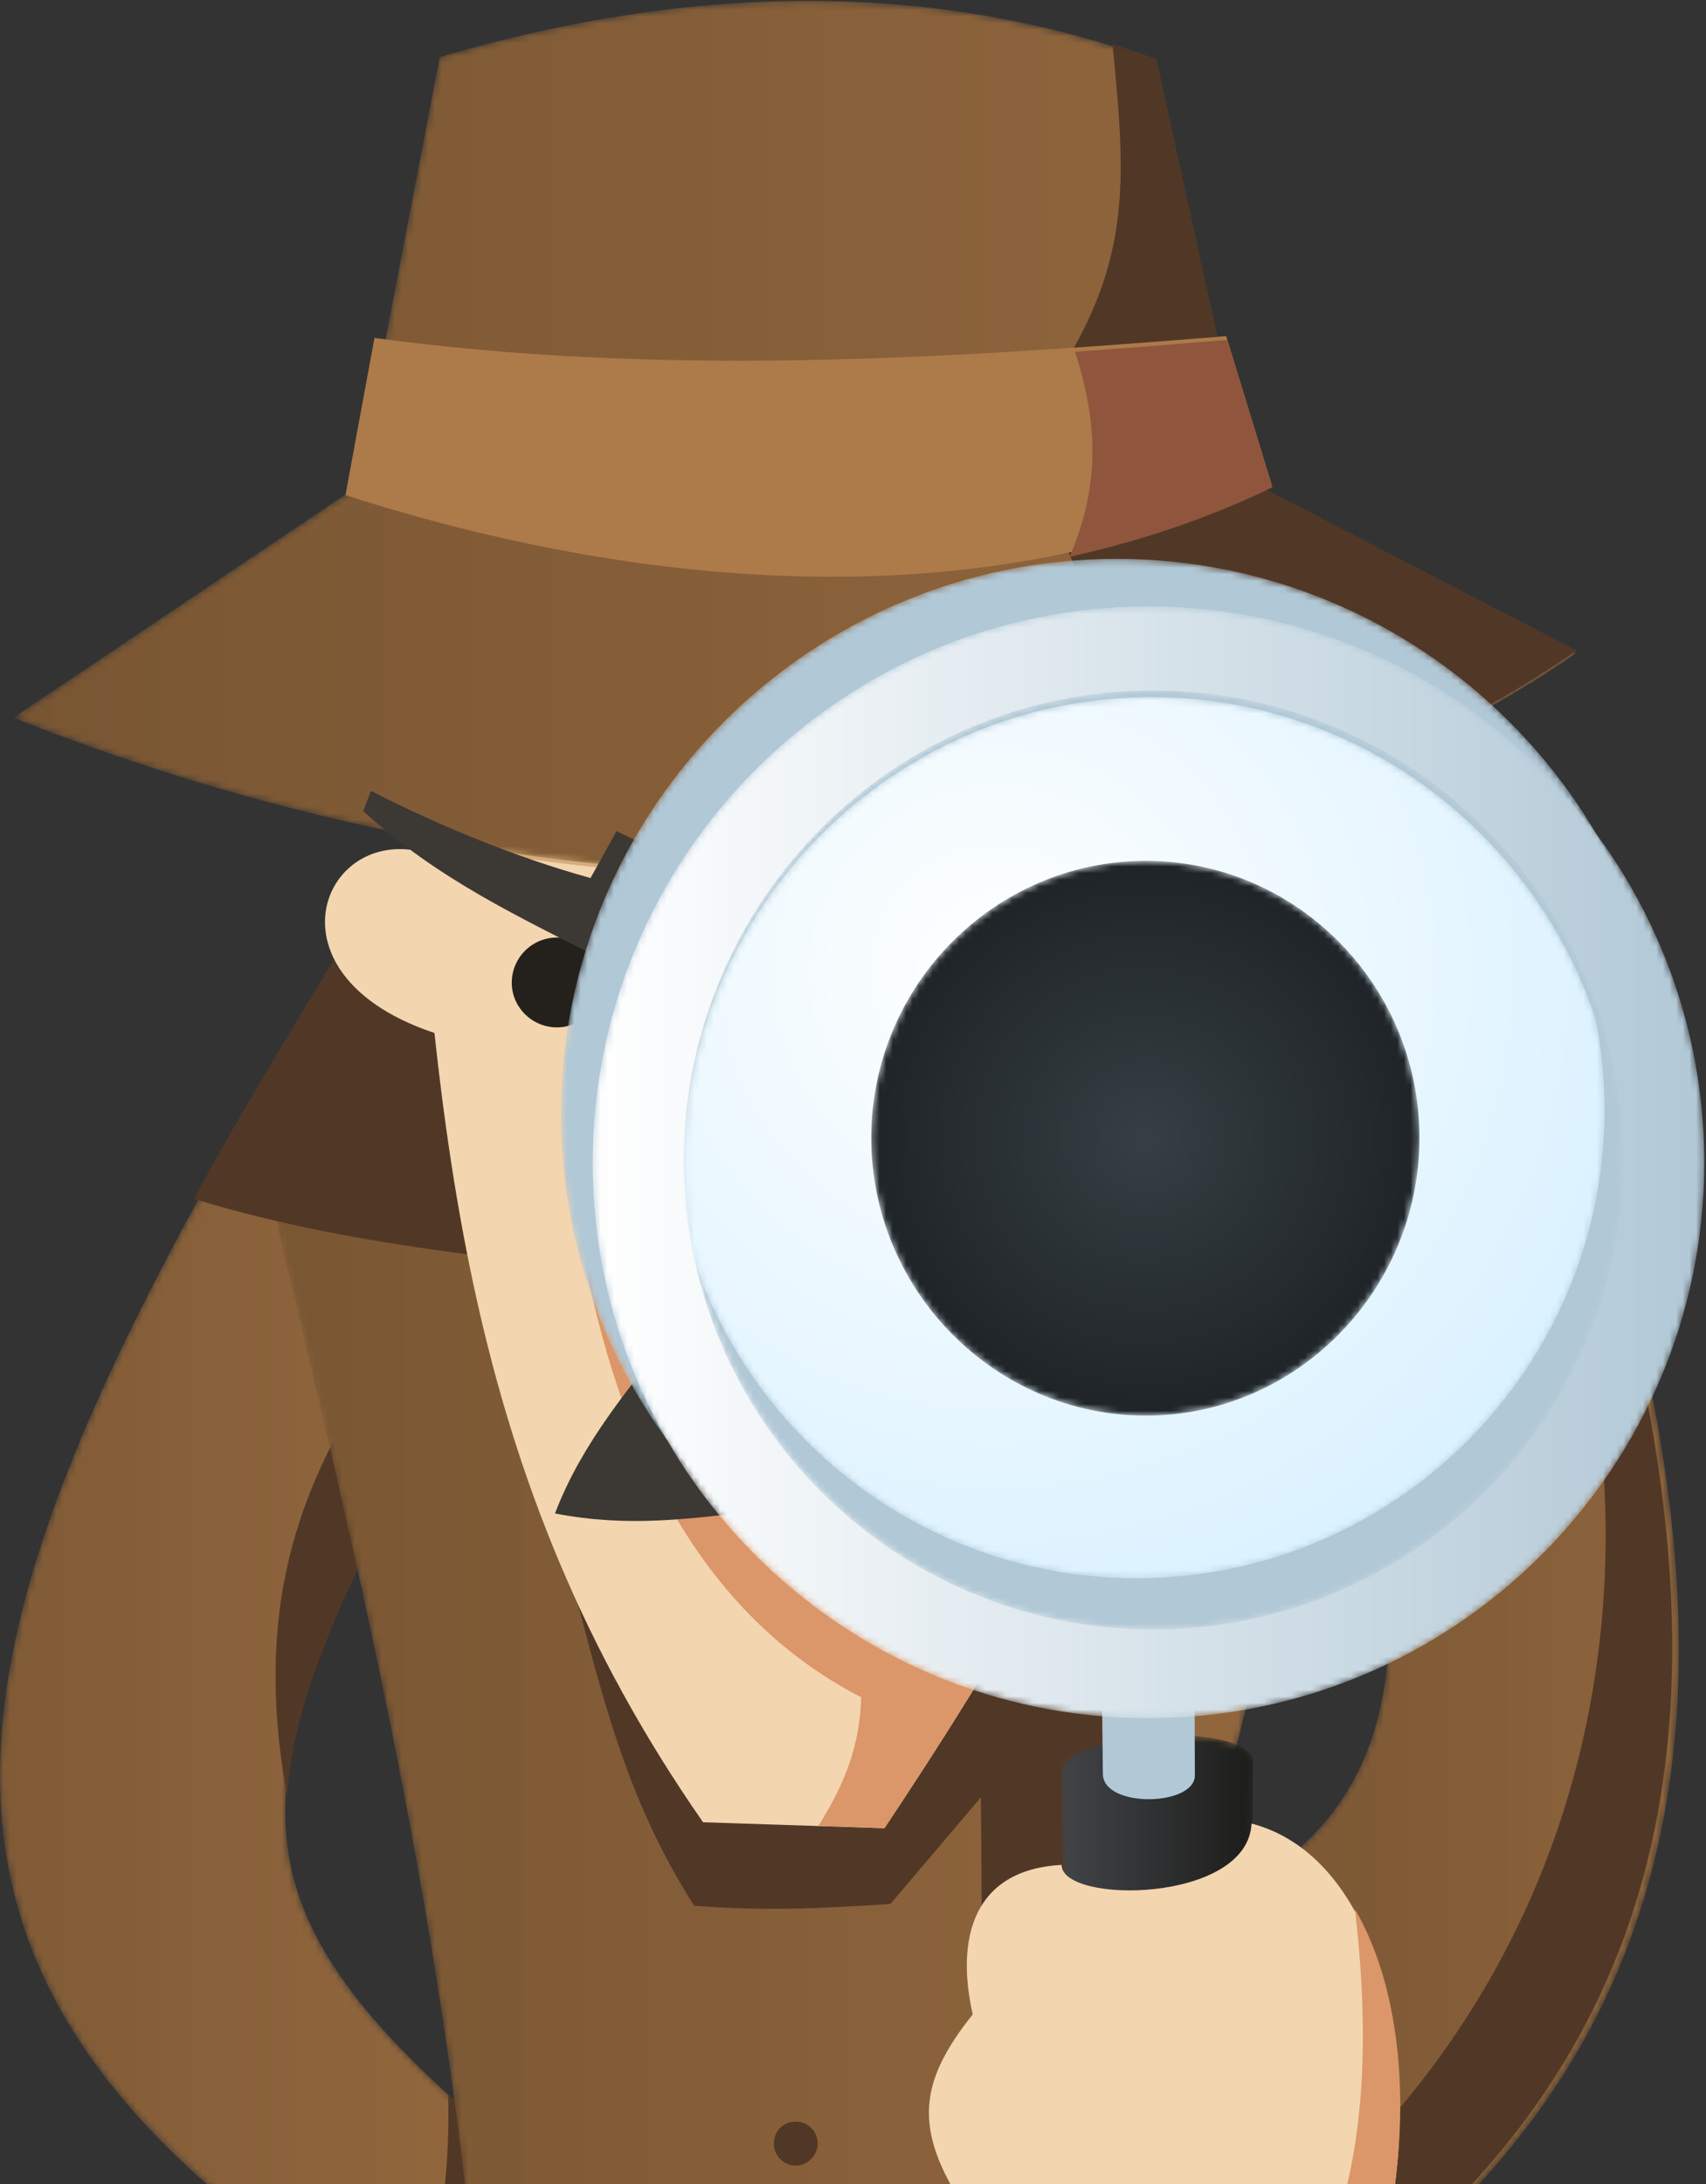
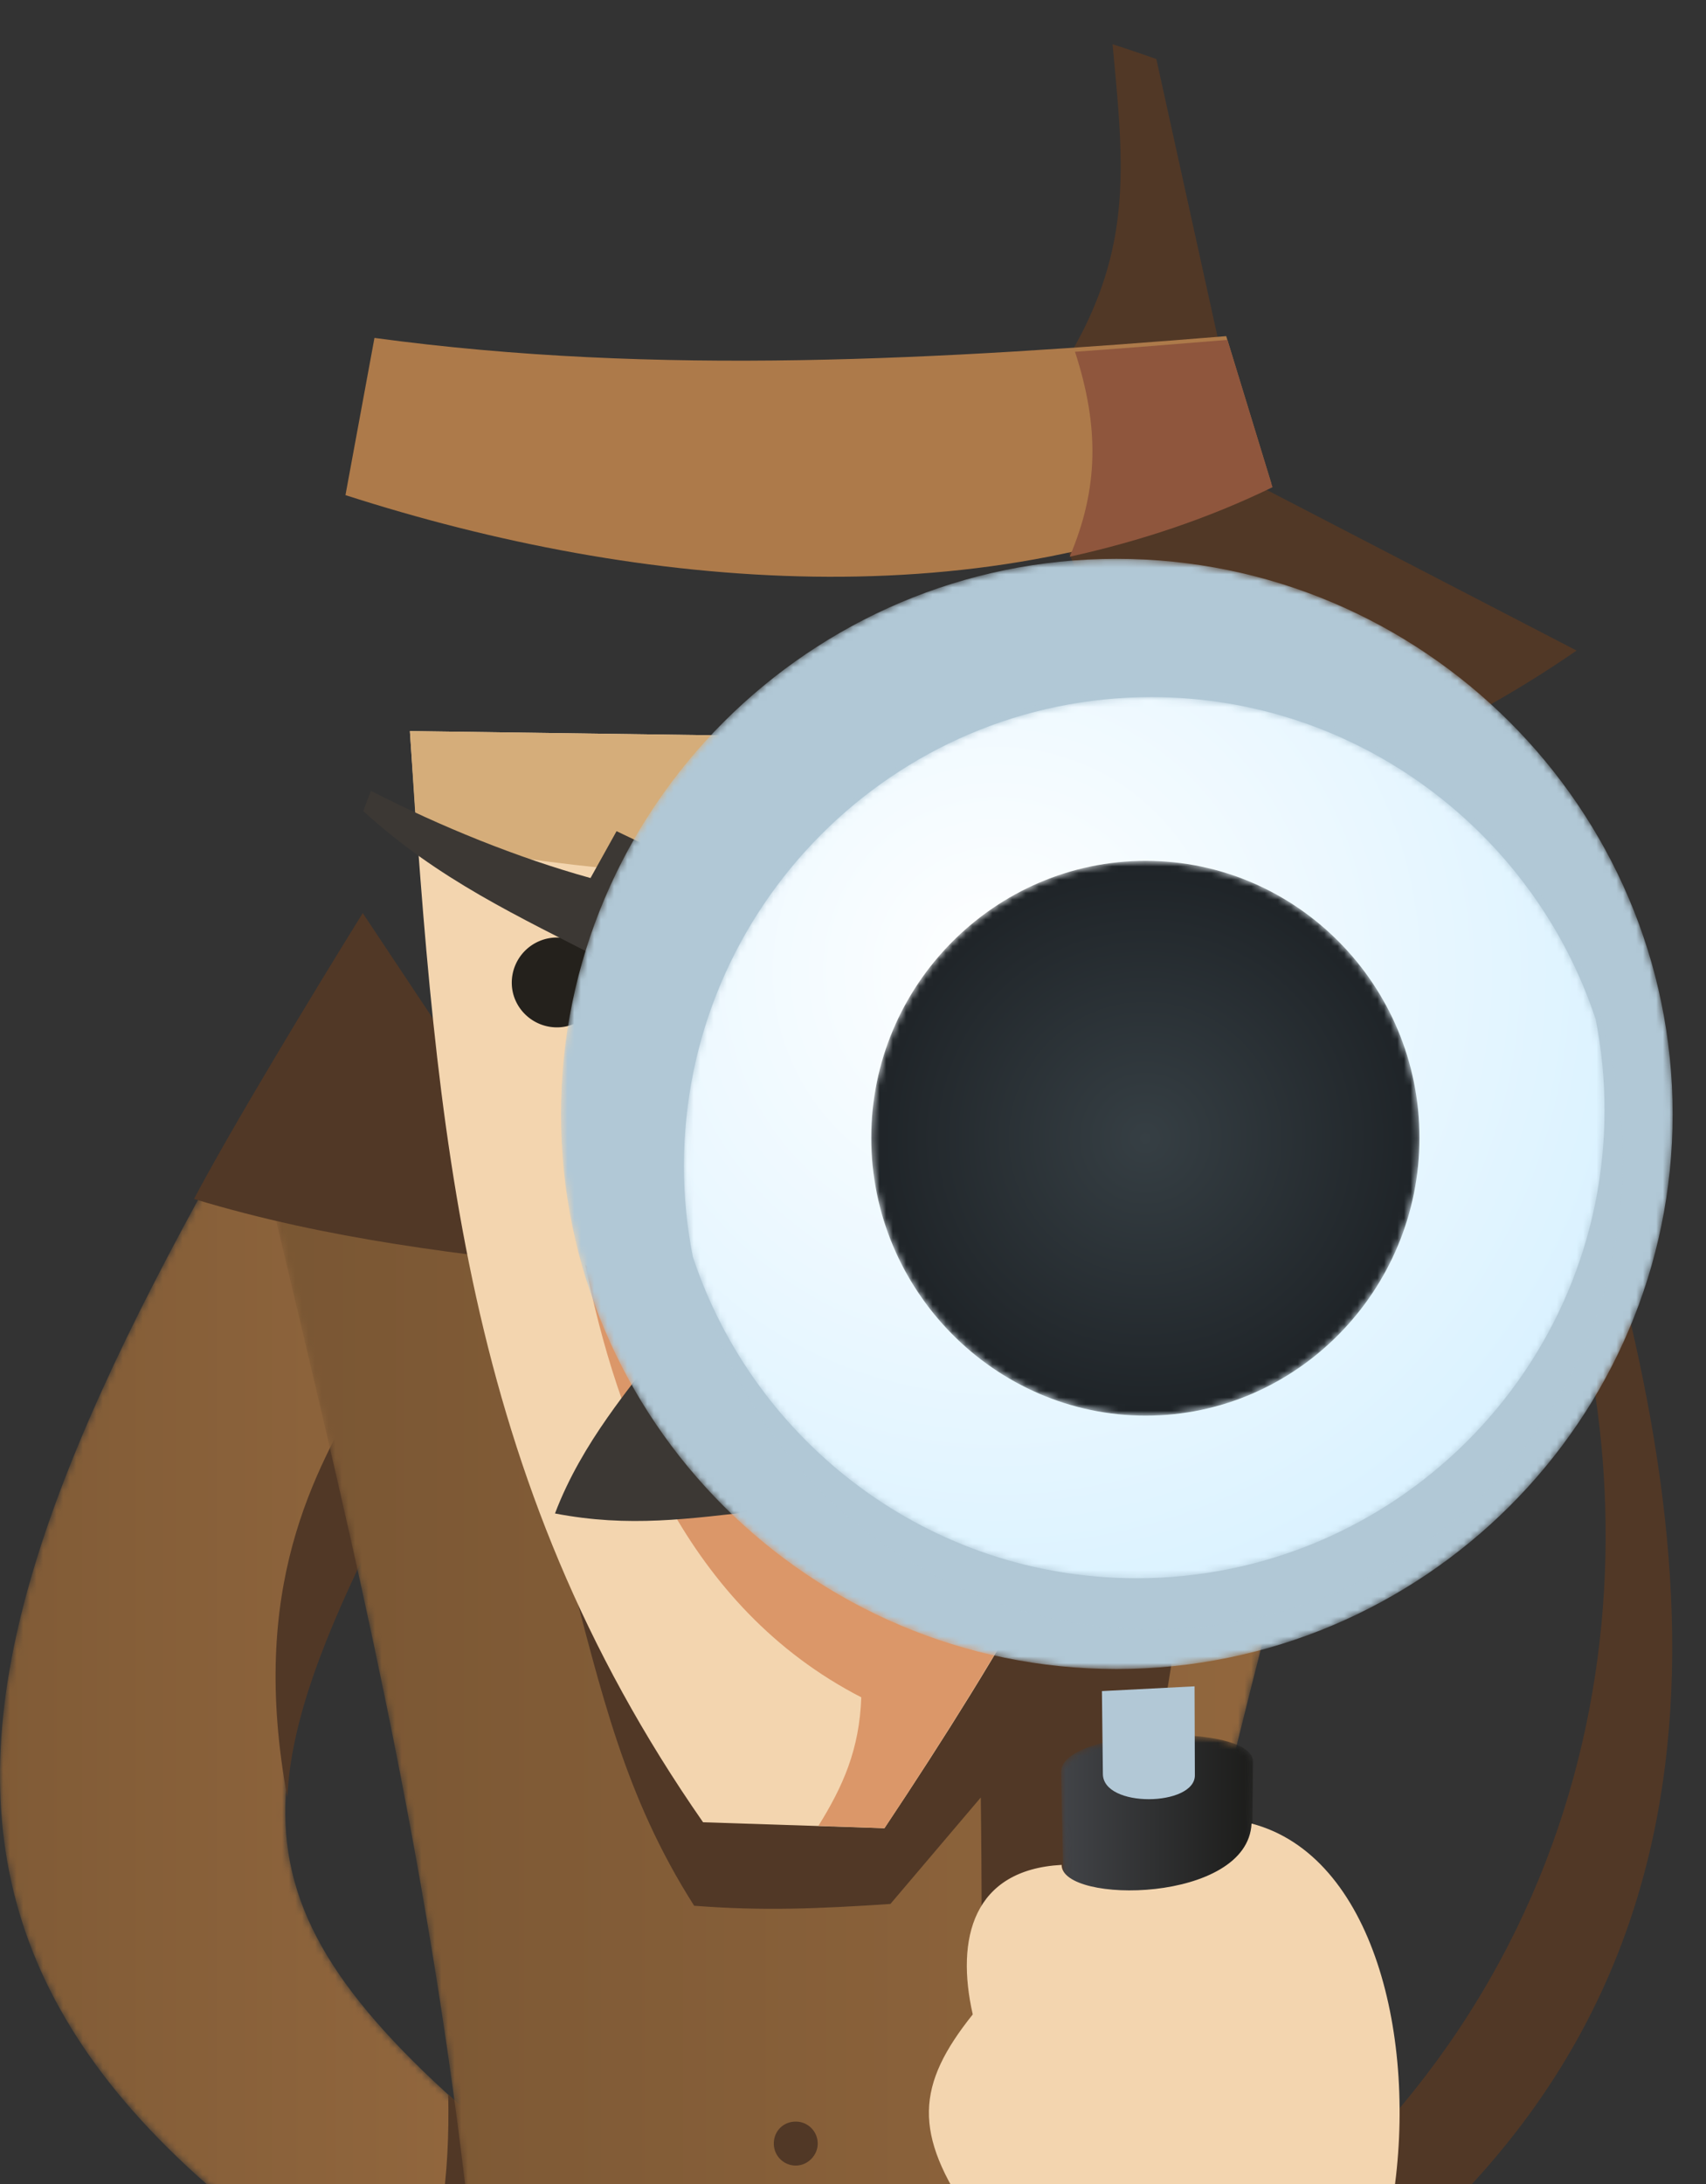
<svg xmlns="http://www.w3.org/2000/svg" xmlns:xlink="http://www.w3.org/1999/xlink" width="257" height="329" viewBox="0 0 257 329">
  <rect x="0" y="0" width="257" height="329" fill="#333333" stroke="none" />
  <defs>
    <path id="a" d="M83.44 214.693l-3.025-36.197c-46.071-37.184-46.16-53.986-19.033-105.469L48.663.004c-62.17 104.127-78.713 157.04 34.776 214.69" />
    <linearGradient id="b" x1="0%" y1="50%" y2="50%">
      <stop offset="0%" stop-color="#795633" />
      <stop offset="100%" stop-color="#95693F" />
    </linearGradient>
    <path id="d" d="M.861 53.091c19.712 35.36 39.782 88.8 7.022 111.267l10.8 65.524C95.363 173.309 70.34 88.182 34.972.817L.86 53.09z" />
    <linearGradient id="e" x1=".001%" y1="50%" y2="50%">
      <stop offset="0%" stop-color="#795633" />
      <stop offset="100%" stop-color="#95693F" />
    </linearGradient>
    <path id="g" d="M.142 17.216c19.06 81.576 42.147 163.51 36.152 288.152 14.855 2.233 32.125 1.161 44.922.445l.268 2.056c15.213-.805 30.604-3.396 48.682-7.505-14.231-70.498 10.558-166.636 42.594-280.736C145.755 6.858 114.918.583 84.117.582 55.005.582 25.926 6.189.142 17.216" />
    <linearGradient id="h" x1="0%" y1="50%" y2="50%">
      <stop offset="0%" stop-color="#795633" />
      <stop offset="100%" stop-color="#95693F" />
    </linearGradient>
    <path id="j" d="M.836 5.92l2.232 103.006c5.714 2.693 12.142 2.693 19.106 0l7.5-94.445.097-10.117c0-2.72-5.887-4.022-12.351-4.022C9.554.342.836 2.27.836 5.92" />
    <linearGradient id="k" x1="-.001%" x2="99.999%" y1="50%" y2="50%">
      <stop offset="0%" stop-color="#424448" />
      <stop offset="100%" stop-color="#1C1C1A" />
    </linearGradient>
-     <path id="m" d="M64.24 8.583L51.823 73.288.005 108.102c72.634 28.907 166.798 37.498 235.501-9.755L186.1 72.75 172.073 9.12C155.427 3.122 137.976.123 119.706.123c-17.716 0-36.201 2.82-55.465 8.46" />
    <linearGradient id="n" x1="0%" y1="50%" y2="50%">
      <stop offset="0%" stop-color="#795633" />
      <stop offset="100%" stop-color="#95693F" />
    </linearGradient>
    <path id="p" d="M.51 83.828c0 46.079 37.541 83.566 83.685 83.566 46.146 0 83.778-37.487 83.778-83.566 0-46.076-37.632-83.654-83.778-83.654C38.051.174.51 37.752.51 83.828" />
    <linearGradient id="q" x1="0%" y1="50%" y2="50%">
      <stop offset="0%" stop-color="#B1C8D6" />
      <stop offset="100%" stop-color="#B1C8D6" />
    </linearGradient>
-     <path id="s" d="M.281 84.116c0 46.144 37.543 83.685 83.687 83.685s83.776-37.541 83.776-83.685C167.744 37.972 130.112.34 83.968.34S.28 37.972.28 84.116" />
    <linearGradient id="t" x1="0%" y1="50%" y2="50%">
      <stop offset="0%" stop-color="#FFF" />
      <stop offset="100%" stop-color="#B1C8D6" />
    </linearGradient>
    <path id="v" d="M.032 70.762c0 39.011 31.659 70.67 70.672 70.67 39.012 0 70.76-31.659 70.76-70.67 0-39.013-31.748-70.76-70.76-70.76C31.69.001.032 31.748.032 70.761" />
    <linearGradient id="w" x1="0%" y1="50%" y2="50%">
      <stop offset="0%" stop-color="#B1C8D6" />
      <stop offset="100%" stop-color="#B1C8D6" />
    </linearGradient>
    <path id="y" d="M.032 70.613c0 4.654.447 9.218 1.34 13.693 9.294 28.1 35.742 48.417 66.84 48.417 38.869 0 70.504-31.592 70.504-70.524 0-4.652-.45-9.217-1.343-13.691C128.08 20.406 101.542 0 70.446 0 31.576.001.032 31.772.032 70.613" />
    <radialGradient id="z" cx="33.928%" cy="31.064%" r="73.852%" fx="33.928%" fy="31.064%" gradientTransform="matrix(.957 0 0 1 .015 0)">
      <stop offset="0%" stop-color="#FFF" />
      <stop offset="100%" stop-color="#DBF2FF" />
    </radialGradient>
    <path id="B" d="M.25 42.383c0 22.99 18.636 41.848 41.357 41.848 22.72 0 41.228-18.857 41.228-41.848 0-22.992-18.507-41.72-41.228-41.72C18.887.662.25 19.39.25 42.383" />
    <radialGradient id="C" fx="50%" fy="50%" gradientTransform="matrix(1 0 0 .988 0 .006)">
      <stop offset="0%" stop-color="#363F44" />
      <stop offset="100%" stop-color="#1F2428" />
    </radialGradient>
  </defs>
  <g fill="none" fill-rule="evenodd">
    <g transform="translate(0 148)">
      <mask id="c" fill="#fff">
        <use xlink:href="#a" />
      </mask>
      <path fill="url(#b)" d="M83.44 214.693l-3.025-36.197c-46.071-37.184-46.16-53.986-19.033-105.469L48.663.004c-62.17 104.127-78.713 157.04 34.776 214.69" mask="url(#c)" />
    </g>
    <g fill="#513826">
      <path d="M62.036 350.909c6.545 3.928 13.71 7.856 21.406 11.784l-3.007-36.157c-4.777-3.93-9.111-7.588-12.915-11.072.265 12.589-1.15 22.677-5.484 35.445M43.283 270.735c.53-11.338 5.395-24.105 13.71-40.8l-1.857-21.785c-7.873 13.66-17.692 30.98-11.853 62.585" />
    </g>
    <g transform="translate(184 117)">
      <mask id="f" fill="#fff">
        <use xlink:href="#d" />
      </mask>
-       <path fill="url(#e)" d="M.861 53.091c19.712 35.36 39.782 88.8 7.022 111.267l10.8 65.524C95.363 173.309 70.34 88.182 34.972.817L.86 53.09z" mask="url(#f)" />
    </g>
    <path fill="#513826" d="M238.757 174.021c20.578 66.554 22.904 128.28-36.773 172.558l-2.147-17.356c50.372-47.767 48.135-113.427 31.135-152.34l7.785-2.862z" />
    <g transform="translate(38 152)">
      <mask id="i" fill="#fff">
        <use xlink:href="#g" />
      </mask>
      <path fill="url(#h)" d="M.142 17.216c19.06 81.576 42.147 163.51 36.152 288.152 14.855 2.233 32.125 1.161 44.922.445l.268 2.056c15.213-.805 30.604-3.396 48.682-7.505-14.231-70.498 10.558-166.636 42.594-280.736C145.755 6.858 114.918.583 84.117.582 55.005.582 25.926 6.189.142 17.216" mask="url(#i)" />
    </g>
    <path fill="#513826" d="M131.804 459.035c11.378-1.254 23.114-3.405 36.464-6.453-9.856-49.02-.985-170.55 16.125-241.707l-2.599-24.017-96.217 49.109c5.017 18.82 8.421 34.503 18.993 51.081 10.302.808 18.724.45 29.564-.268l13.616-16.04c.627 47.854-.447 151.552-15.946 188.295M54.646 137.533c-7.347 11.829-19.955 32.666-25.42 43.062 20.426 6.183 40.046 8.334 61.189 10.664l-35.77-53.726z" />
-     <path fill="#F3D5AF" d="M66.047 129.115c-17.47-7.259-29.027 19.806 3.673 27.692l-3.673-27.692z" />
    <path fill="#F3D5AF" d="M61.747 110.116c4.121 60.492 7.794 112.111 44.167 164.358l27.323.896c37.18-55.742 55.007-95.98 57.427-163.461l-128.917-1.793z" />
    <path fill="#DB9769" d="M123.294 275.011l9.943.359c7.795-11.74 14.783-22.851 20.965-33.606l-66.027-51.261c4.838 23.748 15.14 51.53 41.57 65.151-.27 7.886-2.778 13.443-6.451 19.357" />
    <path fill="#3C3834" d="M99.642 202.69c-4.479 6.094-11.915 14.429-16.036 25.272 11.199 2.153 20.068.807 31.266-.446l-15.23-24.826z" />
    <path fill="#D5AD7A" d="M61.747 110.116c.359 5.556.717 11.113 1.075 16.49 42.286 8.155 86.9 8.155 127.393-5.019.18-3.136.27-6.363.449-9.678l-128.917-1.793z" />
    <path fill="#24211C" d="M83.905 154.745c3.673 0 6.719-3.047 6.719-6.72 0-3.765-3.046-6.812-6.72-6.812a6.807 6.807 0 0 0-6.808 6.811c0 3.674 3.046 6.721 6.809 6.721" />
    <g transform="translate(159 261)">
      <mask id="l" fill="#fff">
        <use xlink:href="#j" />
      </mask>
      <path fill="url(#k)" d="M.836 5.92l2.232 103.006c5.714 2.693 12.142 2.693 19.106 0l7.5-94.445.097-10.117c0-2.72-5.887-4.022-12.351-4.022C9.554.342.836 2.27.836 5.92" mask="url(#l)" />
    </g>
    <path fill="#B2C8D6" d="M166 254.718l.143 12.457c0 5.197 13.857 4.926 13.857.233L179.952 254l-13.952.718z" />
    <g transform="translate(2)">
      <mask id="o" fill="#fff">
        <use xlink:href="#m" />
      </mask>
      <path fill="url(#n)" d="M64.24 8.583L51.823 73.288.005 108.102c72.634 28.907 166.798 37.498 235.501-9.755L186.1 72.75 172.073 9.12C155.427 3.122 137.976.123 119.706.123c-17.716 0-36.201 2.82-55.465 8.46" mask="url(#o)" />
    </g>
    <path fill="#513826" d="M160.11 128.282c27.464-4.468 53.947-14.119 77.396-30.292l-49.308-25.557-14-63.532a191.07 191.07 0 0 0-6.596-2.234c1.605 17.335 3.12 29.756-5.797 45.661.535 10.812.447 20.195-.801 30.918 7.579 17.156 5.17 30.113-.893 45.036" />
    <path fill="#3C3834" d="M54.718 122.156c11.324 10.365 23.272 15.816 36.647 22.696l5.439-17.782-3.924-1.876-3.923 7.059c-10.967-3.038-22.648-7.774-33.08-13.136l-1.16 3.039z" />
    <path fill="#AD7A4A" d="M52.042 74.577c44.672 14.387 96.923 18.944 139.455-1.787l-6.776-22.16c-42.889 3.485-85.51 6.076-128.31.268l-4.369 23.68z" />
    <g transform="translate(84 84)">
      <mask id="r" fill="#fff">
        <use xlink:href="#p" />
      </mask>
      <path fill="url(#q)" d="M.51 83.828c0 46.079 37.541 83.566 83.685 83.566 46.146 0 83.778-37.487 83.778-83.566 0-46.076-37.632-83.654-83.778-83.654C38.051.174.51 37.752.51 83.828" mask="url(#r)" />
    </g>
    <g transform="translate(89 91)">
      <mask id="u" fill="#fff">
        <use xlink:href="#s" />
      </mask>
      <path fill="url(#t)" d="M.281 84.116c0 46.144 37.543 83.685 83.687 83.685s83.776-37.541 83.776-83.685C167.744 37.972 130.112.34 83.968.34S.28 37.972.28 84.116" mask="url(#u)" />
    </g>
    <g transform="translate(103 104)">
      <mask id="x" fill="#fff">
        <use xlink:href="#v" />
      </mask>
      <path fill="url(#w)" d="M.032 70.762c0 39.011 31.659 70.67 70.672 70.67 39.012 0 70.76-31.659 70.76-70.67 0-39.013-31.748-70.76-70.76-70.76C31.69.001.032 31.748.032 70.761" mask="url(#x)" />
    </g>
    <g transform="translate(103 105)">
      <mask id="A" fill="#fff">
        <use xlink:href="#y" />
      </mask>
      <path fill="url(#z)" d="M.032 70.613c0 4.654.447 9.218 1.34 13.693 9.294 28.1 35.742 48.417 66.84 48.417 38.869 0 70.504-31.592 70.504-70.524 0-4.652-.45-9.217-1.343-13.691C128.08 20.406 101.542 0 70.446 0 31.576.001.032 31.772.032 70.613" mask="url(#A)" />
    </g>
    <g fill="#F3D5AF">
      <path d="M188.54 274.668c18.353 4.827 25.058 32.324 21.298 56.546-2.865 18.412-10.653 31.194-36.617 31.194-9.491 0-29.992-5.007-26.86-28.334-8.864-12.78-8.325-20.02.179-30.657-2.596-11.44.048-21.807 13.387-22.523 0 5.944 28.026 5.8 28.613-6.226" />
    </g>
    <g transform="translate(131 129)">
      <mask id="D" fill="#fff">
        <use xlink:href="#B" />
      </mask>
      <path fill="url(#C)" d="M.25 42.383c0 22.99 18.636 41.848 41.357 41.848 22.72 0 41.228-18.857 41.228-41.848 0-22.992-18.507-41.72-41.228-41.72C18.887.662.25 19.39.25 42.383" mask="url(#D)" />
    </g>
    <g>
      <path fill="#513826" d="M119.877 326.183c1.787 0 3.306-1.522 3.306-3.311a3.3 3.3 0 0 0-3.306-3.31c-1.877 0-3.305 1.43-3.305 3.31a3.3 3.3 0 0 0 3.305 3.31" />
      <path fill="#8F563D" d="M161.141 83.854c10.544-2.327 20.82-5.727 30.56-10.47l-6.792-22.19c-7.685.627-15.368 1.253-22.965 1.79 3.665 11.274 3.576 20.58-.803 30.87" />
-       <path fill="#DB9769" d="M204.115 287.574c6.726 11.542 8.139 28.185 5.725 43.396-2.858 18.433-10.633 31.23-36.546 31.23 24.509-6.6 35.914-31.23 30.82-74.626" />
    </g>
  </g>
</svg>